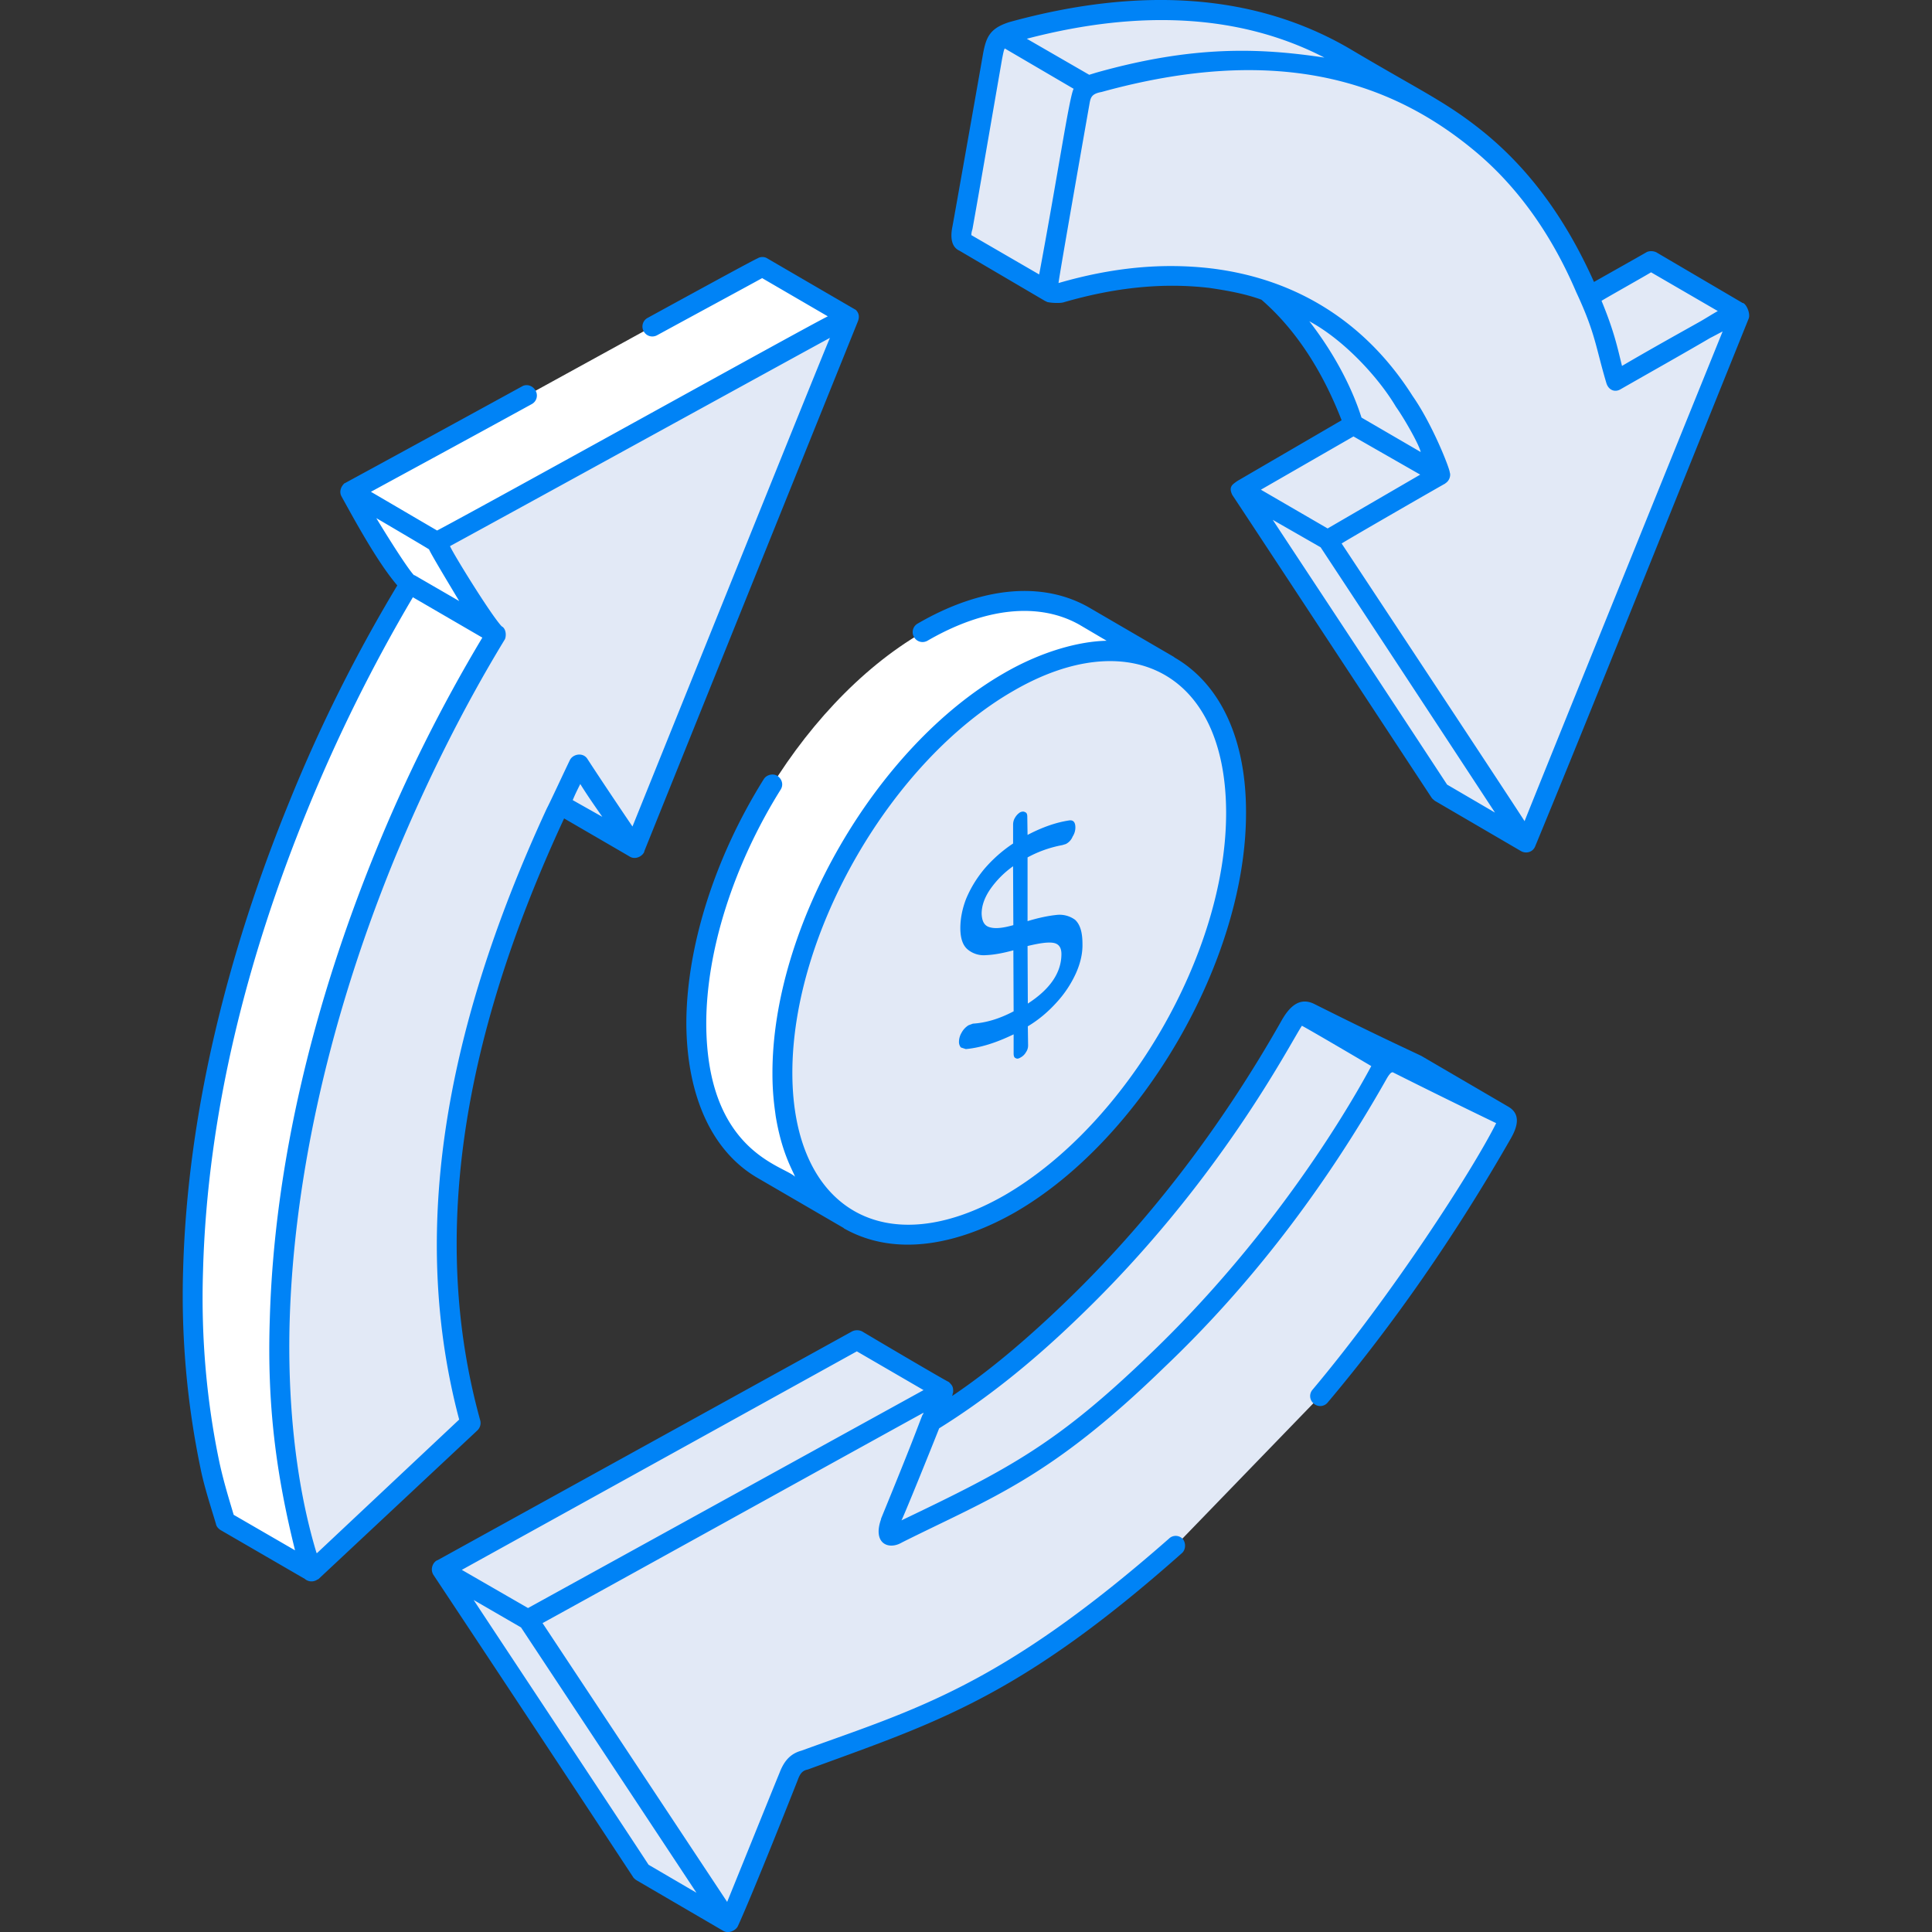
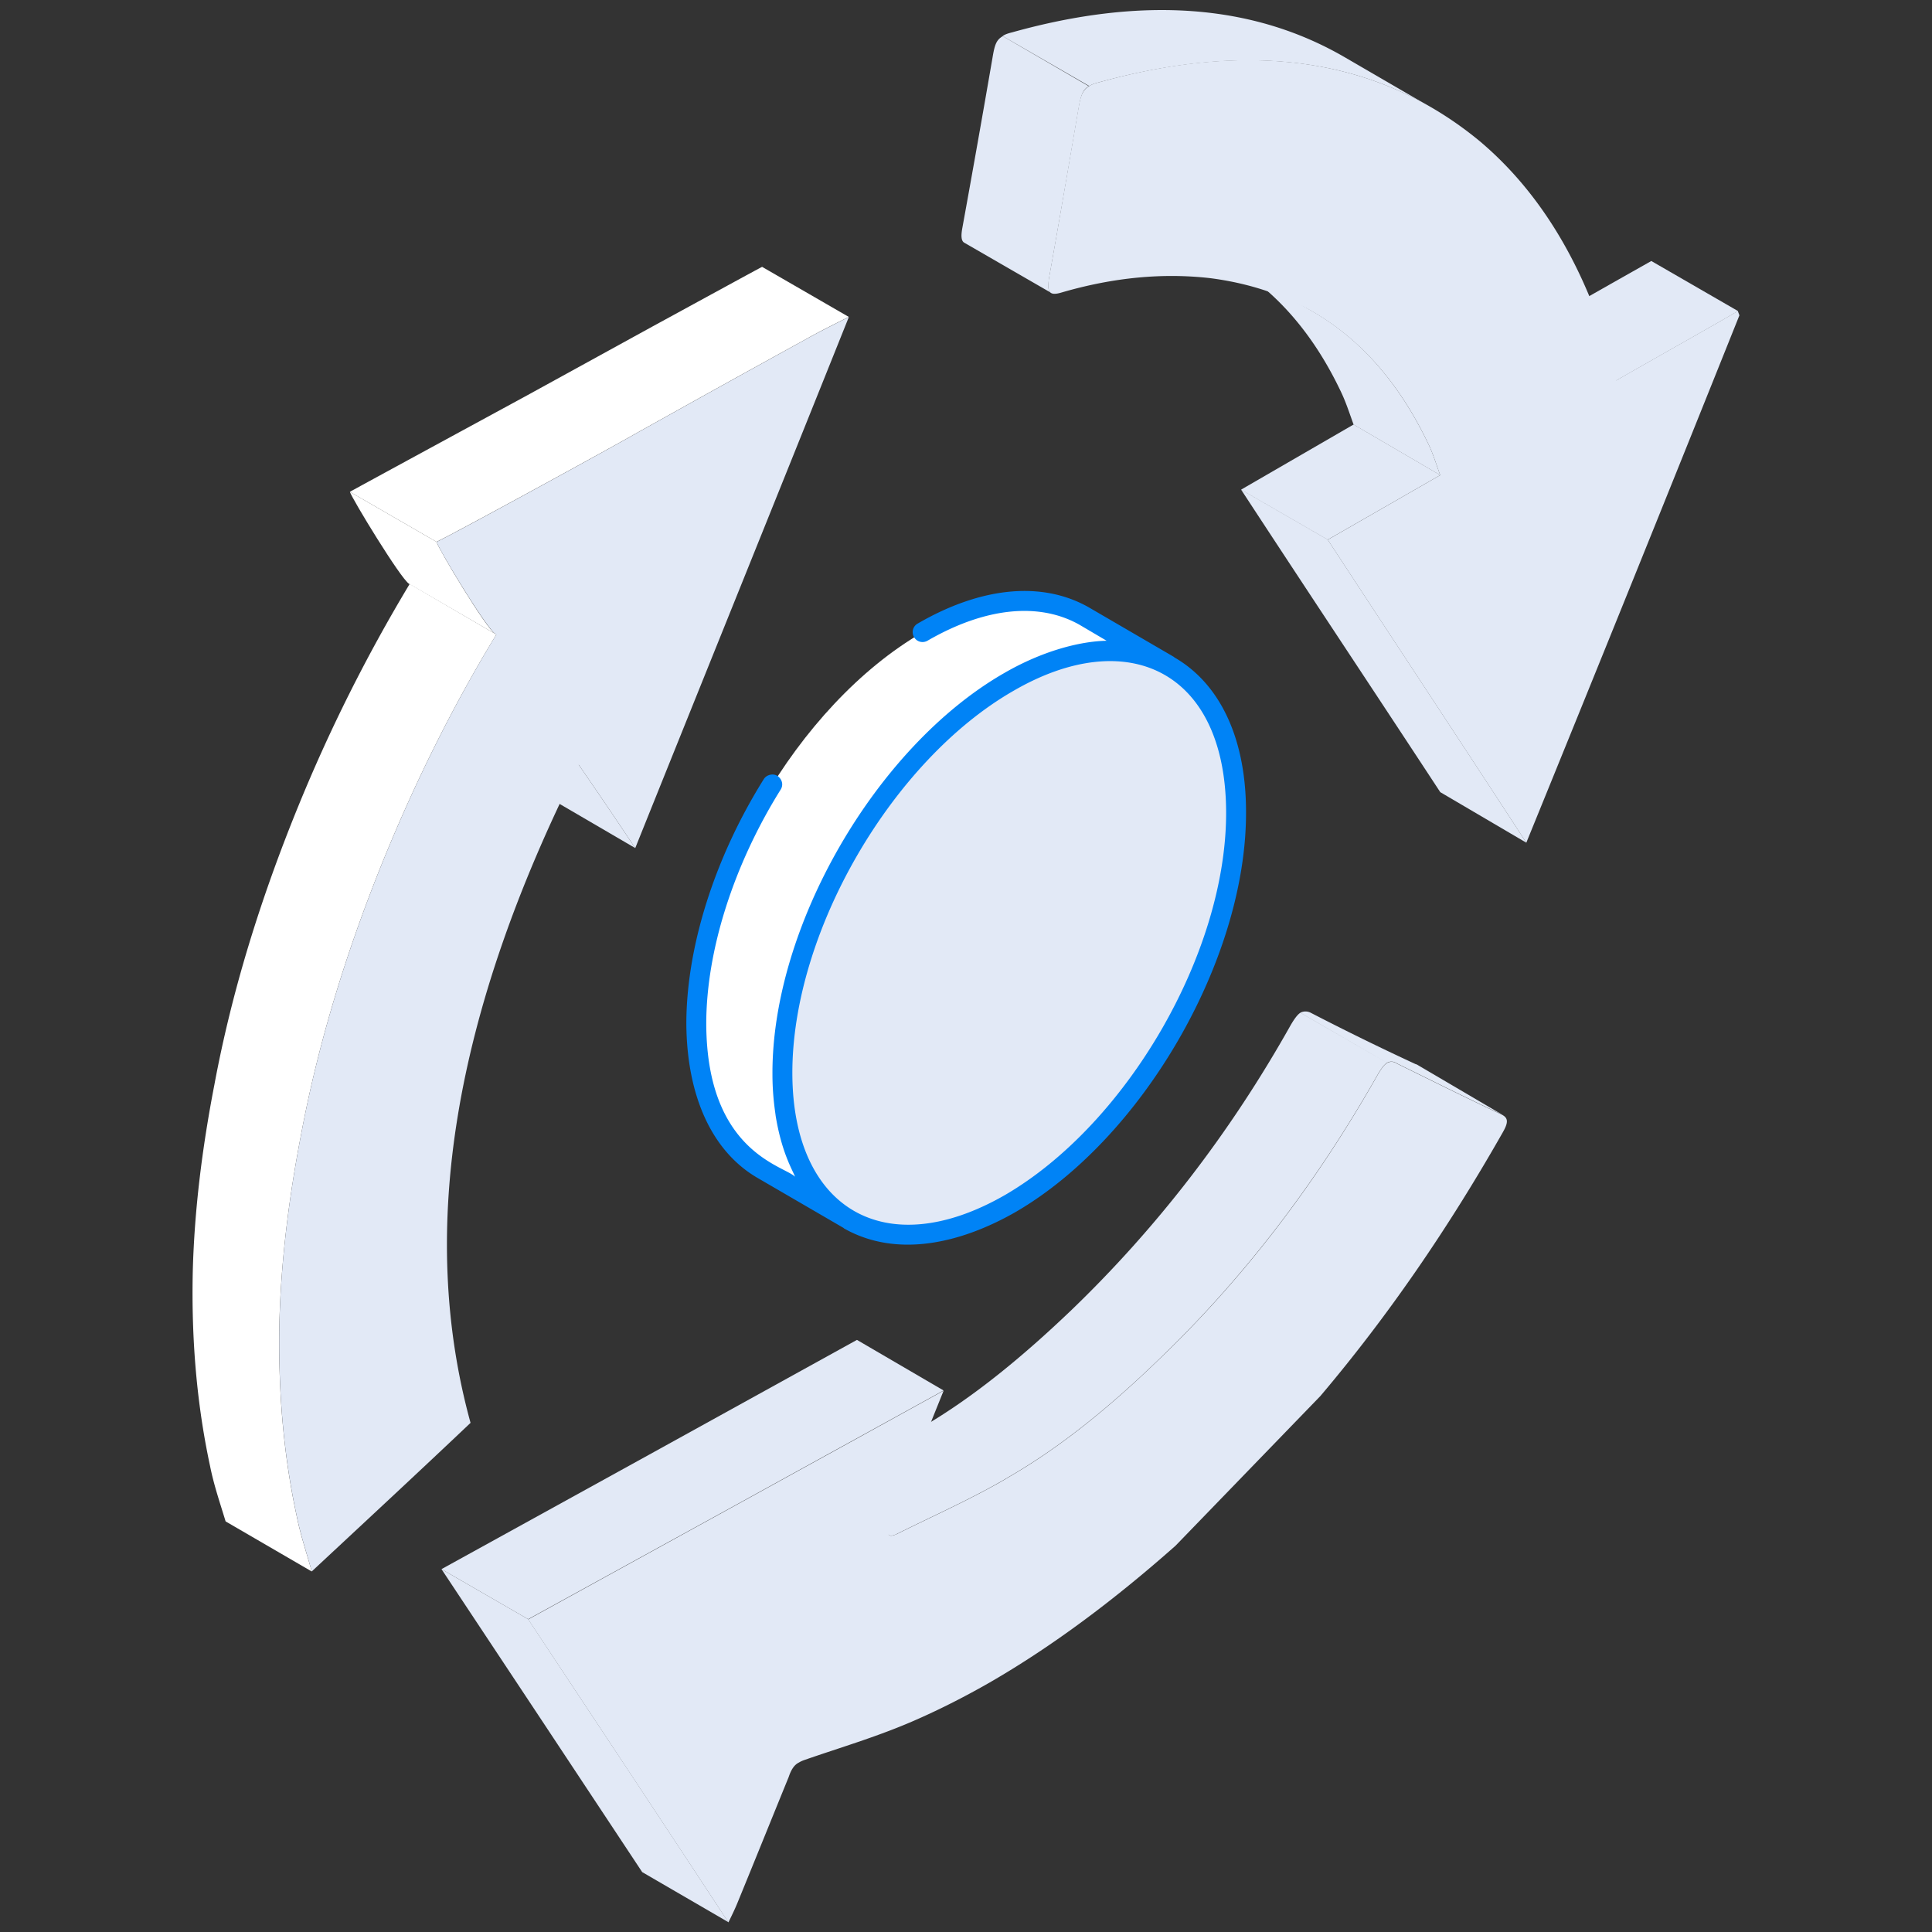
<svg xmlns="http://www.w3.org/2000/svg" width="72" height="72" fill="none">
  <rect width="100%" height="100%" fill="#333333" stroke="none" />
  <path d="M52.793 39.666l3.209 1.885c-.014-.013-.027-.02-.04-.02-1.324-.622-2.608-1.264-3.911-1.905a.337.337 0 00-.361-.02l-3.23-1.866a.427.427 0 01.382 0 99.465 99.465 0 003.89 1.906c.028.013.047.02.06.02zM33.14 57.216l-3.23-1.885c.06.04.16.02.301-.04 1.324-.682 2.647-1.244 3.971-2.006.067-.04.14-.08.22-.12 1.886-1.103 3.71-2.607 5.516-4.332 3.149-3.029 5.896-6.558 8.182-10.63.14-.24.261-.4.361-.46l3.23 1.864c-.12.08-.221.221-.362.462-2.306 4.07-5.034 7.62-8.182 10.63-1.805 1.744-3.63 3.228-5.535 4.331l-.201.12c-1.324.763-2.647 1.344-3.971 2.006-.14.08-.24.08-.3.06z" fill="#E2E9F6" />
  <path d="M19.682 60.342l-3.229-1.865c5.215-2.868 10.289-5.675 15.483-8.543l3.229 1.885c-5.194 2.868-10.268 5.655-15.483 8.523z" fill="#E2E9F6" />
  <path d="M27.143 71.633l-3.21-1.865c-2.506-3.79-4.953-7.48-7.48-11.291l3.23 1.865c2.526 3.81 4.973 7.5 7.46 11.291z" fill="#E2E9F6" />
  <path d="M43.81 57.603c-2.286 2.026-4.592 3.75-6.919 5.094-.909.521-1.818.983-2.727 1.384-1.404.622-2.788 1.023-4.172 1.504-.08.027-.154.06-.22.1-.16.08-.281.241-.381.542-.622 1.524-1.244 3.068-1.886 4.633-.08.2-.18.42-.36.782-2.488-3.79-4.934-7.48-7.461-11.291 5.214-2.868 10.288-5.656 15.482-8.524-.501 1.243-.922 2.286-1.323 3.35l-.662 1.564c-.16.42-.12.601.26.42 1.324-.661 2.648-1.243 3.972-2.005l.2-.12c1.906-1.103 3.73-2.587 5.535-4.332 3.15-3.008 5.877-6.558 8.183-10.63.14-.24.24-.38.361-.46a.334.334 0 01.361.02c1.304.641 2.587 1.283 3.911 1.904.24.12.26.281.04.662-2.005 3.53-4.252 6.82-6.799 9.828m11.032-37.849l-3.23-1.865c1.786-1.043 3.932-2.246 4.533-2.587l3.23 1.865c-.602.36-2.748 1.564-4.533 2.587zm-3.354 17.227l-3.209-1.885c-2.486-3.79-4.953-7.5-7.42-11.271l3.229 1.865c2.467 3.77 4.934 7.5 7.4 11.291zm-7.4-11.294l-3.23-1.865 4.193-2.427 3.228 1.886-4.191 2.406z" fill="#E2E9F6" />
  <path d="M45.73 9.766l3.23 1.865c1.784 1.043 3.188 2.667 4.251 4.873.18.361.301.762.461 1.204l-3.228-1.886c-.16-.44-.281-.822-.462-1.203-1.043-2.206-2.467-3.83-4.252-4.853zm4.372-7.64l3.21 1.865c-3.41-1.986-7.542-2.247-12.355-.923-.16.04-.28.08-.36.14l-3.23-1.865c.08-.06.2-.1.361-.14 4.813-1.344 8.945-1.063 12.374.923zm-9.524 1.087c-.22.12-.3.34-.381.822-.361 2.106-.722 4.212-1.103 6.338-.04.3-.04.481.08.541L35.945 9.05c-.12-.06-.14-.24-.08-.562a701.25 701.25 0 001.123-6.337c.08-.481.14-.662.381-.802l3.209 1.865z" fill="#E2E9F6" />
  <path d="M40.596 3.207c.08-.06.2-.1.36-.14 5.697-1.584 10.43-.902 14.18 2.186 2.146 1.805 3.71 4.332 4.713 7.48.02.101.2.823.381 1.445 1.785-1.023 3.931-2.226 4.533-2.587l.06.16a3415.147 3415.147 0 01-7.942 19.654c-2.467-3.79-4.934-7.52-7.4-11.29l4.191-2.407c-.16-.442-.28-.843-.461-1.204-1.725-3.59-4.392-5.655-8.103-6.137-1.744-.2-3.59-.04-5.575.542-.421.12-.521-.02-.441-.542.38-2.126.742-4.252 1.103-6.357.08-.462.16-.662.4-.803zM23.67 31.603l-3.229-1.885a280.798 280.798 0 01-2.085-3.109l3.208 1.886a208.945 208.945 0 012.106 3.108z" fill="#E2E9F6" />
  <path d="M11.618 58.564l-3.21-1.866c-.22-.722-.44-1.363-.58-2.065-.482-2.247-.703-4.653-.643-7.28.06-2.227.341-4.533.803-6.92.641-3.45 1.704-6.899 3.128-10.388a60.303 60.303 0 014.152-8.283l3.229 1.885c-1.625 2.667-2.989 5.435-4.152 8.263-1.424 3.49-2.487 6.959-3.128 10.388-.462 2.387-.742 4.714-.803 6.92-.06 2.627.16 5.054.642 7.28.14.702.361 1.344.562 2.066zM24.31 12.171c2.206-1.203 3.891-2.125 4.092-2.226l3.229 1.865c-.602.301-1.084.542-1.585.823a929.146 929.146 0 00-6.257 3.47c-1.304.741-6.699 3.69-7.521 4.09l-3.229-1.865c.361-.2 3.35-1.825 6.598-3.59" fill="#fff" />
  <path d="M18.454 23.623l-3.209-1.865c-.32-.2-2.126-3.17-2.206-3.43l3.229 1.865c.08.281 1.865 3.25 2.186 3.43z" fill="#fff" />
  <path d="M16.272 20.196c.822-.401 6.217-3.35 7.521-4.092a972.888 972.888 0 016.257-3.47c.502-.28.983-.52 1.585-.822-2.668 6.659-5.295 13.157-7.962 19.795a208.946 208.946 0 00-2.106-3.108c-4.673 9.305-5.997 17.388-4.031 24.527-1.926 1.826-3.871 3.63-5.917 5.536-.2-.722-.42-1.364-.561-2.066-.482-2.226-.702-4.653-.642-7.28.06-2.206.34-4.532.802-6.92.642-3.429 1.705-6.898 3.129-10.388 1.163-2.828 2.527-5.595 4.151-8.263-.26-.04-2.146-3.168-2.226-3.45z" fill="#E2E9F6" />
-   <path fill-rule="evenodd" clip-rule="evenodd" d="M56.32 42.399c-2.087 3.65-4.393 6.96-6.84 9.867a.359.359 0 01-.521.04.359.359 0 01-.04-.521c2.948-3.51 5.956-8.163 6.839-9.928a268.715 268.715 0 01-3.871-1.905c0 .02-.02.02-.02.02h-.02c-.06.06-.1.1-.2.281-2.307 4.071-5.075 7.681-8.264 10.71-4.251 4.131-6.438 4.853-9.767 6.518-.501.3-1.103.04-.782-.863v-.02c1.223-2.988 1.284-3.209 1.544-3.87l.02-.02.02-.06c-.16.08-14.038 7.76-14.199 7.84l6.88 10.39c.06-.14 1.884-4.653 1.945-4.793.16-.422.38-.722.822-.843 4.252-1.544 7.42-2.387 13.698-7.902.14-.14.38-.14.521.02.12.16.1.401-.04.522-6.077 5.395-9.185 6.317-13.938 8.062-.221.04-.301.18-.381.401-.301.762-1.685 4.252-2.227 5.435-.06.14-.32.301-.541.18l-3.229-1.884a.53.53 0 01-.12-.1 3482.51 3482.51 0 00-7.461-11.292c-.14-.24.02-.501.16-.541l15.443-8.524c.12-.06.26-.06.381 0 .16.1 3.049 1.805 3.23 1.885.1.1.16.16.16.321 0 .04 0 .08-.02.12v.02l-.02.06c1.343-.902 2.707-2.045 4.191-3.47 3.109-2.987 5.836-6.537 8.102-10.548.301-.522.682-.863 1.224-.582 2.286 1.143 3.169 1.544 3.97 1.925l3.23 1.886c.461.26.38.702.12 1.163zM17.21 58.504l2.468 1.423 14.74-8.122-2.486-1.444-14.721 8.143zm8.745 12.033l-6.538-9.888-1.765-1.022c.1.16 5.696 8.603 6.518 9.867l1.785 1.043zm25.15-30.806c-.2-.12-2.347-1.383-2.587-1.504-.442.662-3.069 5.837-8.343 10.89-1.826 1.765-3.53 3.089-5.175 4.112-.34.862-1.283 3.189-1.404 3.43 4.031-1.926 5.816-2.869 9.286-6.218 5.395-5.174 8.183-10.67 8.223-10.71zm0 0c.026.014.026.014 0 0zM65.16 11.892c-4.733 11.752-6.237 15.502-7.942 19.634-.08.22-.32.3-.521.2l-3.23-1.885c-.04-.04-.08-.06-.12-.12-.12-.18-7.28-11.07-7.42-11.271-.16-.321.02-.401.18-.522l3.891-2.266c-.662-1.705-1.624-3.31-2.988-4.493-.602-.22-1.264-.34-1.945-.44-1.725-.201-3.51-.02-5.435.54-.14.04-.502.02-.622-.02l-.02-.02h-.02l-3.21-1.885c-.4-.18-.3-.722-.26-.922.04-.2 1.083-6.097 1.123-6.338.12-.682.24-1.022 1.003-1.263 4.954-1.364 9.206-1.023 12.655.983 2.768 1.644 3.65 2.005 5.074 3.168 1.705 1.404 3.028 3.25 4.051 5.536.1-.06 1.745-.983 1.946-1.103.1-.06.26-.06.38 0l3.21 1.885c.12 0 .32.4.22.602zm-.962.46c-.16.081-.301.161-.462.241-.922.542-2.206 1.264-3.329 1.906-.22.14-.461.04-.541-.22-.402-1.345-.402-1.846-1.124-3.39-.942-2.206-2.246-4.011-3.87-5.335-3.129-2.567-7.36-3.91-13.819-2.126-.34.06-.4.18-.44.381-.06.341-1.164 6.598-1.164 6.739 2.006-.582 3.87-.762 5.716-.542 3.229.401 5.776 2.066 7.48 4.753.743 1.063 1.384 2.708 1.384 2.848.04.1 0 .301-.16.401l-.02.02c.26-.16-3.71 2.126-3.85 2.227 5.895 8.924 6.718 10.188 6.818 10.348.06-.18 7.3-18.05 7.38-18.25zM40.612 3.81c0-.027 0-.027 0 0zm-2.346-2.366l2.326 1.343.26-.08c3.631-1.023 6.098-.922 8.505-.561-3.069-1.585-6.8-1.826-11.091-.702zm1.745 1.865l-2.568-1.504c-.04.08-.06.2-.1.4-.481 2.768-.822 4.774-1.103 6.338-.04.12-.04.18-.04.22l2.527 1.465c.702-3.75 1.123-6.618 1.284-6.92zm10.73 12.254l2.205 1.283c-.06-.28-.621-1.263-.922-1.684-.642-1.083-1.925-2.487-3.23-3.19 1.445 1.866 1.886 3.43 1.946 3.59zM46.99 18.25l2.487 1.444 3.45-2.006-2.487-1.423-3.45 1.985zm8.724 12.033a5308.47 5308.47 0 00-6.498-9.887l-1.785-1.023c1.825 2.768 3.59 5.435 6.498 9.867l1.785 1.043zm3.971-19.072c.481 1.163.602 1.784.762 2.426 1.023-.601 2.106-1.203 2.928-1.664.24-.14.462-.281.642-.381l-2.487-1.444c-.12.08-1.725.982-1.845 1.063zM17.794 53.304l-5.916 5.535c-.02.02-.02.02-.04.02a.387.387 0 01-.482-.02l-3.148-1.825c-.08-.06-.14-.12-.16-.22-.141-.482-.442-1.384-.582-2.106a31.546 31.546 0 01-.642-7.36c.16-5.917 1.704-11.934 3.95-17.429a57.306 57.306 0 014.032-8.082c-.722-.842-1.544-2.346-2.086-3.33-.08-.16-.02-.34.1-.46 0-.02.04-.02 0 0 .02-.02.602-.321 6.639-3.63.18-.1.4-.02.501.16.1.18.04.401-.14.501-2.447 1.344-4.894 2.668-5.997 3.27.14.08 2.327 1.363 2.467 1.443 2.306-1.223 13.738-7.58 14.56-7.982l-2.447-1.424c-.581.321-2.366 1.284-3.91 2.126-.18.1-.401.04-.502-.14a.364.364 0 01.14-.502c2.748-1.504 3.931-2.146 4.112-2.226.1-.06.24-.06.341 0 .1.06 3.169 1.845 3.31 1.926.12.12.14.26.08.42 0 0-6.138 15.223-7.963 19.755v.02c-.08.181-.34.301-.541.18-.24-.14.902.522-2.447-1.423-3.93 8.463-4.954 15.824-3.129 22.422.04.14 0 .28-.1.381zm-3.97-34.977c-.014 0-.014 0 0 0zm3.288 34.576c-1.785-6.739-.702-14.2 3.27-22.783.08-.14.741-1.564.862-1.805.12-.22.481-.28.642-.04.48.742 1.263 1.905 1.684 2.527 5.355-13.277 7.28-18.05 7.36-18.21-.02 0-11.652 6.397-14.159 7.76.08.222 1.524 2.568 1.926 2.99.16.08.18.34.12.48-1.564 2.568-2.948 5.355-4.132 8.223-2.627 6.438-3.75 12.374-3.89 17.188-.08 2.788.18 5.936 1.002 8.644h.02l5.295-4.974zm-1.684-31.467h.02l1.664.963c-.08-.14-1.043-1.725-1.123-1.926-.12-.08-1.825-1.083-1.965-1.163.521.862 1.203 1.925 1.404 2.126zm.561-.963c.014 0 .014 0 0 0zm-4.994 37.303c-.702-2.827-1.043-5.395-.942-8.563.16-5.917 1.684-11.933 3.93-17.448a58.372 58.372 0 013.992-8.003l-2.588-1.504a60.67 60.67 0 00-3.93 7.922c-2.227 5.455-3.73 11.271-3.891 17.188-.08 2.487.14 4.913.622 7.18.16.722.36 1.363.521 1.905l2.286 1.323zm11.452-27.335c-.28-.401-.561-.802-.822-1.223-.1.2-.2.4-.281.601l1.103.622z" fill="#0083F6" />
  <path d="M38.893 22.102l4.693 2.727c-1.524-.882-3.65-.762-6.017.602-4.653 2.687-8.423 9.225-8.423 14.6.02 2.648.963 4.533 2.467 5.415l-3.19-1.865c-1.523-.882-2.466-2.748-2.466-5.415-.02-5.375 3.75-11.893 8.423-14.6l4.513-1.464z" fill="#fff" />
  <path d="M37.592 25.428c4.653-2.707 8.463-.541 8.483 4.834 0 5.355-3.77 11.893-8.443 14.6-4.673 2.688-8.463.521-8.483-4.833-.02-5.375 3.77-11.913 8.443-14.6z" fill="#E2E9F6" />
  <path fill-rule="evenodd" clip-rule="evenodd" d="M46.436 30.257c.02 5.475-3.85 12.173-8.604 14.921-2.005 1.143-4.392 1.725-6.378.602l-.02-.02-3.209-1.866c-1.684-.982-2.627-3.028-2.647-5.736 0-2.847 1.043-6.177 2.888-9.125.1-.16.341-.22.502-.12.18.12.24.34.12.521-1.765 2.828-2.768 6.017-2.768 8.724.02 4.774 2.888 5.275 3.31 5.696-.121-.3-.502-.922-.723-2.266-.02-.18-.12-.742-.12-1.564-.02-5.495 3.85-12.174 8.604-14.922 1.444-.842 2.848-1.203 3.85-1.223l-1.022-.602c-1.505-.842-3.51-.641-5.656.602-.18.1-.401.04-.501-.14a.364.364 0 01.14-.502c2.387-1.384 4.653-1.584 6.378-.601l3.168 1.845.02.02c1.705.982 2.668 3.028 2.668 5.756zm-.742 0c-.02-5.255-3.67-6.98-7.922-4.513-4.513 2.587-8.263 8.985-8.243 14.28.02 5.014 3.45 7.08 7.922 4.512 4.553-2.647 8.263-9.045 8.243-14.28z" fill="#0083F6" />
-   <path fill-rule="evenodd" clip-rule="evenodd" d="M40.34 35.166c.01.349-.07.718-.244 1.107a4.13 4.13 0 01-.713 1.077c-.305.34-.662.649-1.079.898l.01.708c0 .09-.02.17-.081.26a.5.5 0 01-.194.19c-.081.049-.132.059-.183.03-.061-.02-.081-.08-.081-.18v-.709c-.642.31-1.232.499-1.782.549l-.183-.06a.317.317 0 01-.072-.2c0-.12.03-.239.102-.359a.733.733 0 01.255-.269l.163-.06c.488-.03.987-.18 1.517-.459l-.01-2.274c-.398.11-.744.17-1.019.18a.932.932 0 01-.682-.21c-.183-.15-.275-.419-.275-.798 0-.35.072-.718.214-1.088.163-.389.377-.748.672-1.107a5.172 5.172 0 011.08-.957v-.699c0-.09.02-.18.07-.26a.59.59 0 01.184-.199c.081-.04.142-.04.193-.01.061.02.082.08.082.17l.01.678c.57-.299 1.08-.468 1.537-.538.163-.03.245.06.245.259 0 .11-.03.23-.102.34a.533.533 0 01-.255.279l-.132.04a4.41 4.41 0 00-1.293.458v2.375c.428-.13.784-.2 1.069-.23a.98.98 0 01.702.18c.184.17.275.459.275.888zm-2.576-.689l-.01-2.194a3.53 3.53 0 00-.845.847c-.214.31-.326.619-.326.918.01.3.112.46.306.509.203.06.488.03.875-.08zm1.792 1.078c0-.26-.112-.39-.315-.42-.224-.03-.52.02-.947.12l.01 2.145c.835-.539 1.252-1.157 1.252-1.846z" fill="#0083F6" />
</svg>